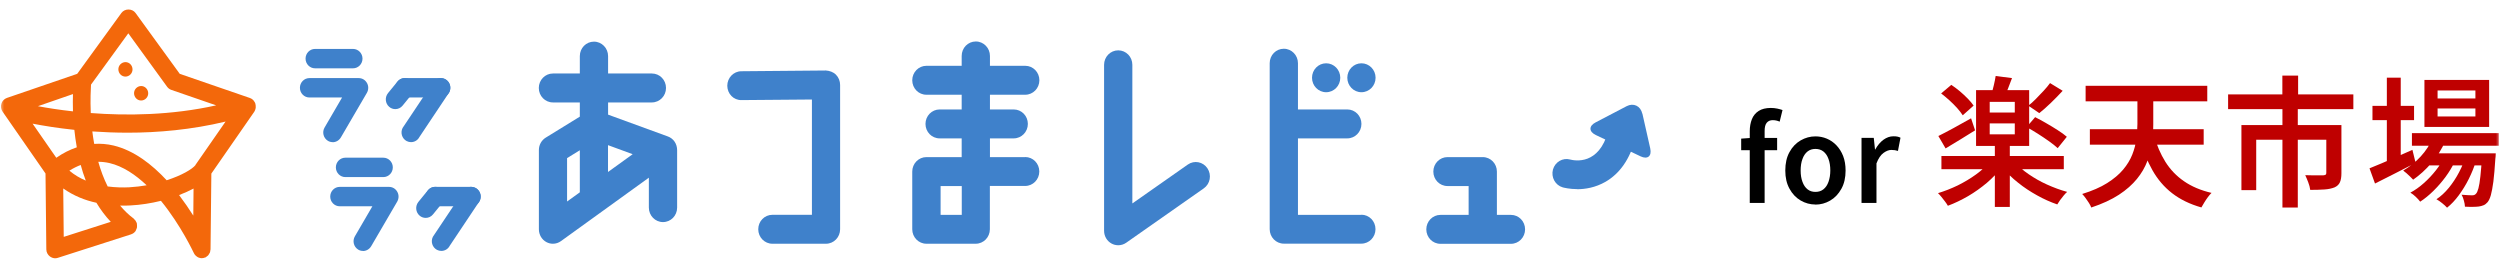
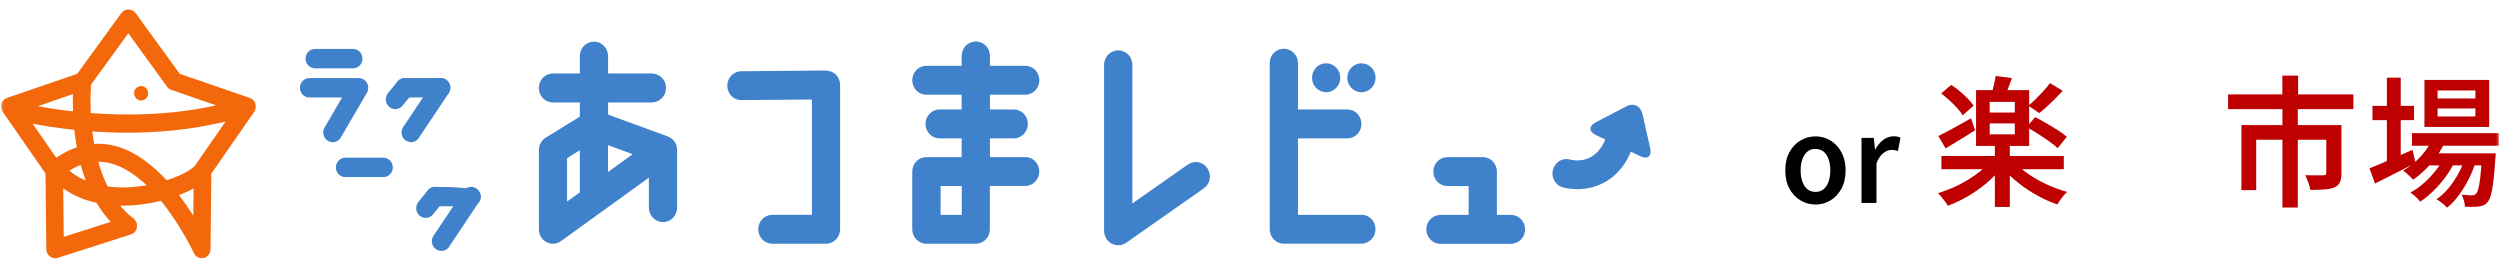
<svg xmlns="http://www.w3.org/2000/svg" width="299" height="32" viewBox="0 0 299 32" fill="none">
  <g clip-path="url(#clip0_475_18082)">
    <mask id="mask0_475_18082" style="mask-type:luminance" maskUnits="userSpaceOnUse" x="0" y="0" width="299" height="32">
      <path d="M299 0H0V32H299V0Z" fill="white" />
    </mask>
    <g mask="url(#mask0_475_18082)">
      <path d="M188.634 22.62C187.706 22.62 187.031 22.44 186.904 22.41C186.005 22.15 185.487 21.2 185.732 20.28C185.986 19.37 186.904 18.83 187.794 19.08C188.37 19.23 191.233 19.76 192.327 15.72C192.572 14.8 193.5 14.26 194.399 14.52C195.298 14.77 195.825 15.72 195.571 16.64C194.927 19.03 193.734 20.75 192.024 21.74C190.803 22.44 189.582 22.63 188.624 22.63L188.634 22.62Z" fill="#3F81CB" />
      <path d="M196.421 13.6C196.216 12.67 195.366 12.27 194.545 12.7L190.832 14.64C190.002 15.07 190.021 15.75 190.862 16.15L196.216 18.7C197.057 19.1 197.574 18.67 197.369 17.75L196.431 13.59L196.421 13.6Z" fill="#3F81CB" />
      <path d="M133.729 29.331C133.455 29.331 133.192 29.261 132.947 29.131C132.39 28.831 132.048 28.241 132.048 27.601V7.751C132.048 6.801 132.801 6.021 133.739 6.021C134.677 6.021 135.429 6.791 135.429 7.751V24.331L142.064 19.68C142.836 19.14 143.881 19.34 144.409 20.131C144.937 20.921 144.741 21.991 143.969 22.53L134.696 29.03C134.413 29.23 134.081 29.331 133.739 29.331H133.729Z" fill="#3F81CB" />
      <path d="M180.719 25.7H179.029V20.52C179.029 19.57 178.276 18.79 177.338 18.79H173.117C172.189 18.79 171.427 19.56 171.427 20.52C171.427 21.48 172.179 22.25 173.117 22.25H175.648V25.7H172.277C171.349 25.7 170.586 26.47 170.586 27.43C170.586 28.39 171.339 29.16 172.277 29.16H180.709C181.638 29.16 182.4 28.39 182.4 27.43C182.4 26.47 181.647 25.7 180.709 25.7H180.719Z" fill="#3F81CB" />
      <path d="M122.619 18.79H118.398V16.55H121.241C122.17 16.55 122.932 15.78 122.932 14.82C122.932 13.86 122.179 13.09 121.241 13.09H118.398V11.33H122.619C123.547 11.33 124.31 10.56 124.31 9.6C124.31 8.64 123.557 7.87 122.619 7.87H118.398V6.69C118.398 5.74 117.646 4.96 116.707 4.96C115.769 4.96 115.017 5.73 115.017 6.69V7.87H110.796C109.868 7.87 109.105 8.64 109.105 9.6C109.105 10.56 109.858 11.33 110.796 11.33H115.017V13.09H112.379C111.451 13.09 110.688 13.86 110.688 14.82C110.688 15.78 111.441 16.55 112.379 16.55H115.017V18.79H110.796C109.868 18.79 109.105 19.56 109.105 20.52V27.42C109.105 28.37 109.858 29.15 110.796 29.15H116.698C117.626 29.15 118.388 28.38 118.388 27.42V22.24H122.609C123.538 22.24 124.3 21.47 124.3 20.51C124.3 19.55 123.547 18.78 122.609 18.78L122.619 18.79ZM115.027 25.7H112.496V22.25H115.027V25.7Z" fill="#3F81CB" />
      <path d="M80.681 16.941C80.466 16.631 80.173 16.421 79.851 16.311L72.727 13.71V12.251H77.965C78.893 12.251 79.655 11.48 79.655 10.521C79.655 9.56 78.903 8.79 77.965 8.79H72.727V6.71C72.727 5.76 71.975 4.98 71.037 4.98C70.099 4.98 69.347 5.75 69.347 6.71V8.79H66.132C65.204 8.79 64.441 9.56 64.441 10.521C64.441 11.48 65.194 12.251 66.132 12.251H69.347V13.95L65.272 16.46C64.764 16.77 64.451 17.331 64.451 17.941V27.43C64.451 28.07 64.803 28.671 65.36 28.96C65.604 29.09 65.868 29.151 66.132 29.151C66.474 29.151 66.816 29.041 67.099 28.831L71.965 25.32L77.603 21.25V24.831C77.603 25.78 78.356 26.561 79.294 26.561C80.232 26.561 80.984 25.791 80.984 24.831V17.951C80.984 17.601 80.886 17.241 80.681 16.941ZM67.822 18.91L69.347 17.971V23L67.822 24.101V18.91ZM72.718 20.561V17.36L75.669 18.441L72.718 20.57V20.561Z" fill="#3F81CB" />
      <path d="M98.797 29.151H92.377C91.449 29.151 90.687 28.381 90.687 27.421C90.687 26.461 91.439 25.691 92.377 25.691H97.106V11.901L88.684 11.971C87.726 11.991 86.993 11.211 86.983 10.261C86.983 9.311 87.726 8.531 88.654 8.521L98.777 8.431C99.217 8.461 99.657 8.611 99.979 8.931C100.302 9.251 100.477 9.701 100.477 10.161V27.421C100.477 28.371 99.725 29.151 98.787 29.151H98.797Z" fill="#3F81CB" />
      <path d="M162.828 25.7H155.236V16.55H161.138C162.066 16.55 162.828 15.78 162.828 14.82C162.828 13.86 162.076 13.09 161.138 13.09H155.236V7.56C155.236 6.61 154.483 5.83 153.545 5.83C152.607 5.83 151.855 6.6 151.855 7.56V27.41C151.855 28.36 152.607 29.14 153.545 29.14H162.818C163.747 29.14 164.509 28.37 164.509 27.41C164.509 26.45 163.756 25.68 162.818 25.68L162.828 25.7Z" fill="#3F81CB" />
      <path d="M162.828 11.03C163.762 11.03 164.519 10.256 164.519 9.3C164.519 8.345 163.762 7.57 162.828 7.57C161.895 7.57 161.138 8.345 161.138 9.3C161.138 10.256 161.895 11.03 162.828 11.03Z" fill="#3F81CB" />
      <path d="M158.607 11.03C159.541 11.03 160.297 10.256 160.297 9.3C160.297 8.345 159.541 7.57 158.607 7.57C157.673 7.57 156.917 8.345 156.917 9.3C156.917 10.256 157.673 11.03 158.607 11.03Z" fill="#3F81CB" />
-       <path d="M56.361 24.671H52.051C51.426 24.671 50.918 24.151 50.918 23.511C50.918 22.871 51.426 22.351 52.051 22.351H56.361C56.986 22.351 57.494 22.871 57.494 23.511C57.494 24.151 56.986 24.671 56.361 24.671Z" fill="#3F81CB" />
+       <path d="M56.361 24.671H52.051C51.426 24.671 50.918 24.151 50.918 23.511C50.918 22.871 51.426 22.351 52.051 22.351C56.986 22.351 57.494 22.871 57.494 23.511C57.494 24.151 56.986 24.671 56.361 24.671Z" fill="#3F81CB" />
      <path d="M52.784 30.01C52.608 30.01 52.432 29.97 52.256 29.88C51.7 29.58 51.484 28.88 51.778 28.31L55.344 22.97C55.637 22.4 56.321 22.18 56.878 22.48C57.435 22.78 57.65 23.48 57.357 24.05L53.791 29.39C53.585 29.79 53.194 30.01 52.784 30.01Z" fill="#3F81CB" />
      <path d="M50.908 26.06C50.654 26.06 50.39 25.97 50.185 25.79C49.706 25.38 49.638 24.65 50.038 24.15L51.172 22.76C51.572 22.27 52.286 22.2 52.774 22.61C53.253 23.02 53.321 23.75 52.921 24.25L51.787 25.64C51.563 25.92 51.24 26.06 50.918 26.06H50.908Z" fill="#3F81CB" />
      <path d="M45.846 21.18H41.303C40.678 21.18 40.169 20.66 40.169 20.02C40.169 19.38 40.678 18.86 41.303 18.86H45.846C46.472 18.86 46.98 19.38 46.98 20.02C46.98 20.66 46.472 21.18 45.846 21.18Z" fill="#3F81CB" />
-       <path d="M43.413 30.011C43.218 30.011 43.013 29.961 42.837 29.851C42.3 29.521 42.124 28.811 42.446 28.261L44.537 24.671H40.629C40.003 24.671 39.495 24.151 39.495 23.511C39.495 22.871 40.003 22.351 40.629 22.351H46.53C46.941 22.351 47.312 22.571 47.517 22.941C47.722 23.301 47.713 23.751 47.508 24.111L44.391 29.451C44.175 29.811 43.804 30.021 43.413 30.021V30.011Z" fill="#3F81CB" />
      <path d="M52.725 11.66H48.416C47.791 11.66 47.283 11.14 47.283 10.5C47.283 9.86 47.791 9.34 48.416 9.34H52.725C53.351 9.34 53.859 9.86 53.859 10.5C53.859 11.14 53.351 11.66 52.725 11.66Z" fill="#3F81CB" />
      <path d="M49.159 17C48.983 17 48.807 16.96 48.631 16.87C48.075 16.57 47.859 15.87 48.153 15.3L51.719 9.96C52.012 9.39 52.696 9.17 53.253 9.47C53.81 9.77 54.025 10.47 53.732 11.04L50.166 16.38C49.96 16.78 49.569 17 49.159 17Z" fill="#3F81CB" />
      <path d="M47.273 13.05C47.019 13.05 46.755 12.96 46.55 12.78C46.071 12.37 46.003 11.64 46.404 11.14L47.537 9.751C47.938 9.261 48.651 9.191 49.139 9.601C49.618 10.011 49.687 10.741 49.286 11.241L48.153 12.63C47.928 12.911 47.605 13.05 47.283 13.05H47.273Z" fill="#3F81CB" />
      <path d="M42.221 8.171H37.678C37.053 8.171 36.544 7.651 36.544 7.011C36.544 6.371 37.053 5.851 37.678 5.851H42.221C42.847 5.851 43.355 6.371 43.355 7.011C43.355 7.651 42.847 8.171 42.221 8.171Z" fill="#3F81CB" />
      <path d="M39.788 17C39.593 17 39.388 16.95 39.212 16.84C38.675 16.51 38.499 15.8 38.821 15.25L40.912 11.66H37.004C36.378 11.66 35.87 11.14 35.87 10.5C35.87 9.86 36.378 9.34 37.004 9.34H42.905C43.316 9.34 43.687 9.56 43.892 9.93C44.097 10.29 44.088 10.74 43.883 11.1L40.766 16.44C40.55 16.8 40.179 17.01 39.788 17.01V17Z" fill="#3F81CB" />
-       <path d="M14.305 8.78C14.569 9.18 15.087 9.28 15.478 9.01C15.868 8.74 15.966 8.21 15.702 7.81C15.439 7.41 14.921 7.31 14.53 7.58C14.139 7.85 14.041 8.38 14.305 8.78Z" fill="#F3680B" />
      <path d="M17.354 11.87C17.744 11.6 17.842 11.07 17.578 10.67C17.315 10.27 16.797 10.17 16.406 10.44C16.015 10.71 15.917 11.24 16.181 11.64C16.445 12.04 16.963 12.14 17.354 11.87Z" fill="#F3680B" />
      <path d="M30.584 12.85C30.584 12.85 30.584 12.81 30.584 12.79C30.584 12.67 30.584 12.54 30.545 12.42C30.545 12.42 30.545 12.41 30.545 12.4C30.506 12.28 30.447 12.17 30.369 12.08C30.349 12.06 30.34 12.04 30.33 12.02C30.252 11.93 30.164 11.86 30.066 11.8C30.047 11.79 30.017 11.78 29.998 11.77C29.959 11.75 29.929 11.73 29.89 11.72L21.497 8.83L16.21 1.55C15.81 1 14.921 1 14.52 1.55L9.234 8.83L0.83 11.71C0.518 11.82 0.264 12.07 0.166 12.4C0.068 12.73 0.117 13.08 0.313 13.36L5.443 20.75L5.54 29.82C5.54 30.16 5.706 30.48 5.98 30.68C6.166 30.81 6.381 30.89 6.596 30.89C6.703 30.89 6.81 30.87 6.908 30.84L15.673 28.03C15.673 28.03 15.693 28.01 15.712 28.01C15.829 27.97 15.947 27.91 16.044 27.82C16.103 27.77 16.162 27.71 16.21 27.64C16.23 27.62 16.23 27.59 16.24 27.57C16.279 27.51 16.308 27.44 16.328 27.37C16.347 27.31 16.377 27.25 16.386 27.18C16.396 27.11 16.386 27.05 16.386 26.98C16.386 26.91 16.386 26.84 16.367 26.77C16.367 26.74 16.367 26.72 16.367 26.69C16.357 26.65 16.328 26.62 16.308 26.58C16.279 26.51 16.25 26.45 16.21 26.39C16.171 26.33 16.122 26.28 16.064 26.23C16.035 26.2 16.015 26.16 15.986 26.14C15.38 25.69 14.842 25.16 14.364 24.59C14.461 24.59 14.569 24.59 14.667 24.59C14.989 24.59 15.302 24.59 15.605 24.57C16.816 24.51 18.067 24.31 19.249 24.02C21.653 26.96 23.158 30.22 23.187 30.27C23.236 30.38 23.304 30.47 23.383 30.55C23.402 30.57 23.422 30.58 23.441 30.6C23.509 30.67 23.588 30.72 23.676 30.77C23.705 30.79 23.744 30.8 23.773 30.81C23.881 30.85 23.988 30.88 24.106 30.88H24.125H24.135C24.262 30.88 24.389 30.85 24.516 30.8C24.526 30.8 24.545 30.8 24.555 30.79H24.575C24.623 30.77 24.653 30.73 24.692 30.7C24.76 30.65 24.829 30.61 24.887 30.55C24.936 30.5 24.965 30.44 24.995 30.39C25.034 30.33 25.073 30.28 25.102 30.21C25.132 30.14 25.141 30.06 25.151 29.98C25.151 29.93 25.18 29.88 25.18 29.82L25.278 20.76L30.408 13.37C30.408 13.37 30.437 13.31 30.457 13.28C30.467 13.26 30.476 13.24 30.486 13.22C30.535 13.11 30.574 13 30.584 12.88V12.85ZM15.351 3.99L19.982 10.37C20.109 10.55 20.285 10.68 20.49 10.75L25.855 12.6C20.461 13.8 15.136 13.85 10.856 13.52C10.787 11.91 10.856 10.65 10.885 10.12L15.341 3.99H15.351ZM8.735 13.32C7.084 13.14 5.657 12.91 4.534 12.7L8.726 11.25C8.706 11.82 8.706 12.52 8.726 13.31L8.735 13.32ZM3.899 14.79C5.188 15.04 6.889 15.32 8.892 15.53C8.96 16.2 9.058 16.9 9.185 17.62C8.354 17.9 7.534 18.31 6.732 18.87L3.899 14.79ZM10.26 21.6C9.566 21.31 8.902 20.92 8.296 20.41C8.745 20.13 9.204 19.9 9.654 19.73C9.82 20.36 10.025 20.98 10.26 21.6ZM13.25 26.53L7.622 28.33L7.563 22.54C8.814 23.42 10.172 23.96 11.53 24.25C12.019 25.06 12.585 25.83 13.25 26.53ZM15.478 22.4C14.686 22.44 13.797 22.42 12.878 22.3C12.409 21.36 12.038 20.36 11.755 19.35C12.194 19.35 12.634 19.4 13.084 19.5C14.706 19.88 16.21 20.9 17.539 22.16C16.885 22.27 16.191 22.36 15.478 22.4ZM23.109 25.77C22.62 25 22.054 24.17 21.419 23.33C22.044 23.09 22.63 22.83 23.148 22.55L23.119 25.77H23.109ZM23.383 19.74C23.011 20.22 21.741 20.98 19.933 21.56C18.165 19.65 16.005 17.98 13.562 17.4C12.79 17.22 12.028 17.16 11.266 17.21C11.178 16.71 11.1 16.21 11.041 15.72C12.37 15.81 13.787 15.87 15.272 15.87C18.888 15.87 22.904 15.52 26.978 14.54L23.373 19.73L23.383 19.74Z" fill="#F3680B" />
-       <path d="M208.245 17.95V16.58L209.368 16.5H212.544V17.96H208.245V17.95ZM209.271 24.26V15.69C209.271 15.16 209.359 14.68 209.525 14.26C209.691 13.84 209.964 13.51 210.336 13.27C210.707 13.03 211.196 12.91 211.792 12.91C212.075 12.91 212.329 12.94 212.573 12.99C212.808 13.04 213.013 13.1 213.189 13.16L212.847 14.55C212.583 14.43 212.309 14.37 212.026 14.37C211.713 14.37 211.479 14.47 211.303 14.68C211.127 14.89 211.049 15.22 211.049 15.67V24.27H209.271V24.26Z" fill="black" />
      <path d="M217.127 24.46C216.501 24.46 215.905 24.3 215.358 23.98C214.811 23.66 214.361 23.191 214.029 22.581C213.687 21.971 213.521 21.241 213.521 20.39C213.521 19.541 213.687 18.78 214.029 18.18C214.361 17.57 214.811 17.11 215.358 16.791C215.915 16.471 216.501 16.311 217.127 16.311C217.605 16.311 218.055 16.401 218.485 16.581C218.915 16.761 219.306 17.03 219.638 17.381C219.97 17.73 220.244 18.16 220.439 18.66C220.634 19.16 220.732 19.741 220.732 20.401C220.732 21.25 220.566 21.98 220.224 22.59C219.882 23.201 219.442 23.671 218.885 23.991C218.338 24.311 217.742 24.471 217.117 24.471L217.127 24.46ZM217.127 22.951C217.498 22.951 217.82 22.851 218.084 22.64C218.348 22.43 218.553 22.131 218.69 21.741C218.827 21.351 218.905 20.901 218.905 20.39C218.905 19.881 218.837 19.41 218.69 19.02C218.553 18.631 218.348 18.331 218.084 18.12C217.82 17.91 217.498 17.811 217.127 17.811C216.755 17.811 216.443 17.91 216.179 18.12C215.915 18.331 215.71 18.631 215.573 19.02C215.426 19.41 215.358 19.86 215.358 20.39C215.358 20.921 215.426 21.351 215.573 21.741C215.71 22.131 215.915 22.43 216.179 22.64C216.443 22.851 216.755 22.951 217.127 22.951Z" fill="black" />
      <path d="M222.638 24.26V16.49H224.103L224.25 17.88H224.279C224.553 17.38 224.885 16.99 225.266 16.71C225.647 16.44 226.038 16.3 226.439 16.3C226.644 16.3 226.81 16.31 226.937 16.34C227.064 16.37 227.191 16.41 227.299 16.47L226.996 18.05C226.859 18.01 226.732 17.98 226.624 17.96C226.507 17.94 226.37 17.93 226.204 17.93C225.911 17.93 225.598 18.05 225.266 18.29C224.934 18.53 224.651 18.95 224.426 19.54V24.27H222.638V24.26Z" fill="black" />
      <path d="M237.988 19.33L239.415 19.97C238.926 20.64 238.33 21.27 237.627 21.87C236.923 22.46 236.181 22.99 235.38 23.46C234.578 23.92 233.777 24.31 232.966 24.61C232.878 24.45 232.761 24.28 232.624 24.1C232.477 23.92 232.341 23.73 232.194 23.55C232.048 23.37 231.911 23.22 231.784 23.1C232.585 22.86 233.367 22.55 234.158 22.17C234.94 21.78 235.663 21.35 236.337 20.86C237.011 20.37 237.558 19.87 237.988 19.34V19.33ZM231.823 16.27C232.321 16.02 232.927 15.71 233.621 15.33C234.314 14.95 235.028 14.56 235.741 14.15L236.22 15.59C235.643 15.96 235.038 16.33 234.412 16.71C233.787 17.09 233.21 17.44 232.692 17.75L231.823 16.26V16.27ZM232.165 11.17L233.376 10.15C233.718 10.37 234.051 10.63 234.393 10.91C234.735 11.2 235.047 11.49 235.34 11.79C235.634 12.09 235.868 12.37 236.044 12.63L234.744 13.79C234.578 13.53 234.363 13.25 234.08 12.93C233.797 12.62 233.494 12.31 233.152 12C232.81 11.69 232.477 11.42 232.155 11.17H232.165ZM232.194 18.66H246.831V20.24H232.194V18.66ZM236.337 10.78H242.688V17.45H236.337V10.78ZM237.969 12.18V13.46H240.969V12.18H237.969ZM237.969 14.76V16.07H240.969V14.76H237.969ZM238.682 9.09L240.636 9.34C240.48 9.77 240.324 10.18 240.167 10.57C240.011 10.97 239.855 11.32 239.718 11.62L238.174 11.32C238.262 11 238.36 10.63 238.457 10.21C238.555 9.79 238.633 9.42 238.682 9.09ZM238.584 17.23H240.373V24.75H238.584V17.23ZM240.959 19.38C241.399 19.88 241.946 20.37 242.62 20.83C243.294 21.29 244.017 21.71 244.819 22.07C245.62 22.43 246.421 22.73 247.232 22.95C247.105 23.06 246.958 23.21 246.812 23.39C246.665 23.57 246.519 23.76 246.382 23.94C246.245 24.13 246.138 24.3 246.05 24.45C245.239 24.17 244.428 23.81 243.626 23.36C242.815 22.91 242.053 22.41 241.35 21.84C240.636 21.28 240.031 20.68 239.513 20.05L240.969 19.36L240.959 19.38ZM242.385 15.2L243.402 14.01C243.822 14.22 244.262 14.47 244.74 14.74C245.219 15.01 245.669 15.29 246.108 15.57C246.548 15.85 246.91 16.11 247.193 16.36L246.099 17.72C245.835 17.47 245.493 17.2 245.073 16.9C244.652 16.6 244.203 16.3 243.734 16C243.265 15.7 242.815 15.44 242.385 15.2ZM245.19 9.94L246.695 10.86C246.255 11.34 245.786 11.82 245.288 12.3C244.789 12.78 244.33 13.19 243.9 13.53L242.591 12.64C242.874 12.42 243.177 12.15 243.49 11.83C243.802 11.52 244.105 11.2 244.418 10.86C244.721 10.53 244.985 10.22 245.19 9.93V9.94Z" fill="#BF0000" />
-       <path d="M255.645 10.77H257.531V14.85C257.531 15.56 257.482 16.29 257.384 17.04C257.286 17.8 257.101 18.54 256.817 19.28C256.534 20.02 256.124 20.73 255.577 21.4C255.029 22.07 254.316 22.71 253.427 23.29C252.538 23.87 251.434 24.38 250.114 24.82C250.056 24.66 249.968 24.48 249.841 24.28C249.714 24.08 249.577 23.88 249.43 23.68C249.284 23.48 249.147 23.32 249.03 23.2C250.222 22.83 251.219 22.4 252.01 21.9C252.801 21.4 253.446 20.86 253.925 20.29C254.404 19.72 254.775 19.11 255.02 18.49C255.264 17.87 255.43 17.25 255.508 16.63C255.586 16.01 255.635 15.41 255.635 14.83V10.77H255.645ZM249.44 10.26H263.99V12.12H249.44V10.26ZM249.948 15.45H263.56V17.3H249.948V15.45ZM257.628 16.19C257.941 17.37 258.4 18.42 258.977 19.35C259.563 20.28 260.306 21.06 261.215 21.68C262.123 22.31 263.218 22.77 264.498 23.07C264.371 23.19 264.224 23.36 264.068 23.57C263.911 23.78 263.775 23.99 263.638 24.21C263.501 24.43 263.384 24.63 263.286 24.81C261.908 24.42 260.746 23.85 259.788 23.11C258.83 22.37 258.049 21.45 257.433 20.36C256.817 19.27 256.3 18.01 255.899 16.57L257.619 16.2L257.628 16.19Z" fill="#BF0000" />
      <path d="M266.481 11.29H281.461V13.05H266.481V11.29ZM268.074 14.96H278.881V16.71H269.843V22.74H268.074V14.97V14.96ZM272.97 9.04H274.855V12.36H272.97V9.04ZM272.979 12.93H274.816V24.82H272.979V12.93ZM278.217 14.96H280.034V20.72C280.034 21.17 279.976 21.53 279.858 21.79C279.741 22.06 279.526 22.27 279.213 22.41C278.881 22.54 278.481 22.63 278.011 22.66C277.533 22.69 276.966 22.71 276.302 22.71C276.272 22.44 276.194 22.14 276.067 21.81C275.94 21.48 275.823 21.19 275.705 20.95C276.008 20.96 276.311 20.97 276.604 20.97C276.898 20.97 277.152 20.97 277.386 20.97H277.865C277.992 20.96 278.09 20.93 278.148 20.89C278.207 20.85 278.226 20.78 278.226 20.66V14.93L278.217 14.96Z" fill="#BF0000" />
      <path d="M283.396 20.13C283.816 19.96 284.294 19.76 284.851 19.53C285.408 19.3 286.004 19.04 286.63 18.76C287.255 18.48 287.89 18.2 288.525 17.92L288.907 19.48C288.076 19.91 287.236 20.34 286.386 20.77C285.535 21.21 284.754 21.6 284.05 21.95L283.396 20.14V20.13ZM283.747 12.66H288.721V14.37H283.747V12.66ZM285.467 9.29H287.128V19.7H285.467V9.29ZM290.958 16.47L292.463 16.86C292.053 17.82 291.496 18.7 290.802 19.5C290.108 20.3 289.376 20.96 288.613 21.49C288.525 21.39 288.408 21.27 288.262 21.13C288.115 20.99 287.968 20.85 287.822 20.72C287.675 20.59 287.539 20.48 287.421 20.4C288.183 19.96 288.887 19.4 289.512 18.72C290.138 18.04 290.626 17.29 290.968 16.47H290.958ZM292.405 18.66L293.567 19.37C293.294 19.95 292.932 20.55 292.493 21.15C292.053 21.75 291.564 22.31 291.037 22.83C290.509 23.35 289.981 23.78 289.454 24.12C289.307 23.93 289.141 23.74 288.926 23.54C288.721 23.34 288.506 23.18 288.281 23.04C288.828 22.75 289.366 22.37 289.893 21.9C290.421 21.43 290.91 20.91 291.349 20.35C291.789 19.79 292.141 19.22 292.405 18.66ZM288.467 15.92H298.854V17.43H288.467V15.92ZM289.962 9.56H297.701V15.18H289.962V9.56ZM290.284 18.34H297.124V19.78H290.284V18.34ZM294.916 18.64L296.118 19.29C295.912 19.97 295.629 20.67 295.277 21.38C294.926 22.09 294.515 22.75 294.075 23.35C293.636 23.95 293.157 24.45 292.668 24.84C292.512 24.67 292.326 24.49 292.082 24.3C291.848 24.11 291.623 23.95 291.398 23.83C291.926 23.48 292.414 23.03 292.874 22.47C293.333 21.91 293.743 21.29 294.095 20.62C294.447 19.95 294.73 19.28 294.926 18.62L294.916 18.64ZM291.535 10.82V11.78H296.059V10.82H291.535ZM291.535 12.97V13.93H296.059V12.97H291.535ZM296.851 18.34H298.492C298.482 18.66 298.463 18.88 298.443 18.99C298.375 20.1 298.297 21 298.209 21.71C298.111 22.42 298.013 22.96 297.906 23.34C297.798 23.72 297.662 24 297.515 24.18C297.359 24.36 297.202 24.48 297.026 24.55C296.851 24.62 296.665 24.67 296.46 24.7C296.274 24.72 296.04 24.74 295.746 24.74C295.453 24.74 295.141 24.74 294.808 24.72C294.799 24.51 294.759 24.26 294.681 23.99C294.613 23.72 294.515 23.48 294.408 23.29C294.681 23.31 294.926 23.33 295.15 23.34C295.365 23.35 295.531 23.36 295.639 23.36C295.746 23.36 295.844 23.35 295.922 23.32C296 23.29 296.069 23.24 296.137 23.16C296.235 23.06 296.333 22.85 296.421 22.52C296.509 22.2 296.587 21.72 296.655 21.08C296.723 20.45 296.792 19.62 296.86 18.59V18.34H296.851Z" fill="#BF0000" />
    </g>
  </g>
  <defs>
    <clipPath id="clip0_475_18082">
      <rect width="299" height="32" fill="white" />
    </clipPath>
  </defs>
</svg>